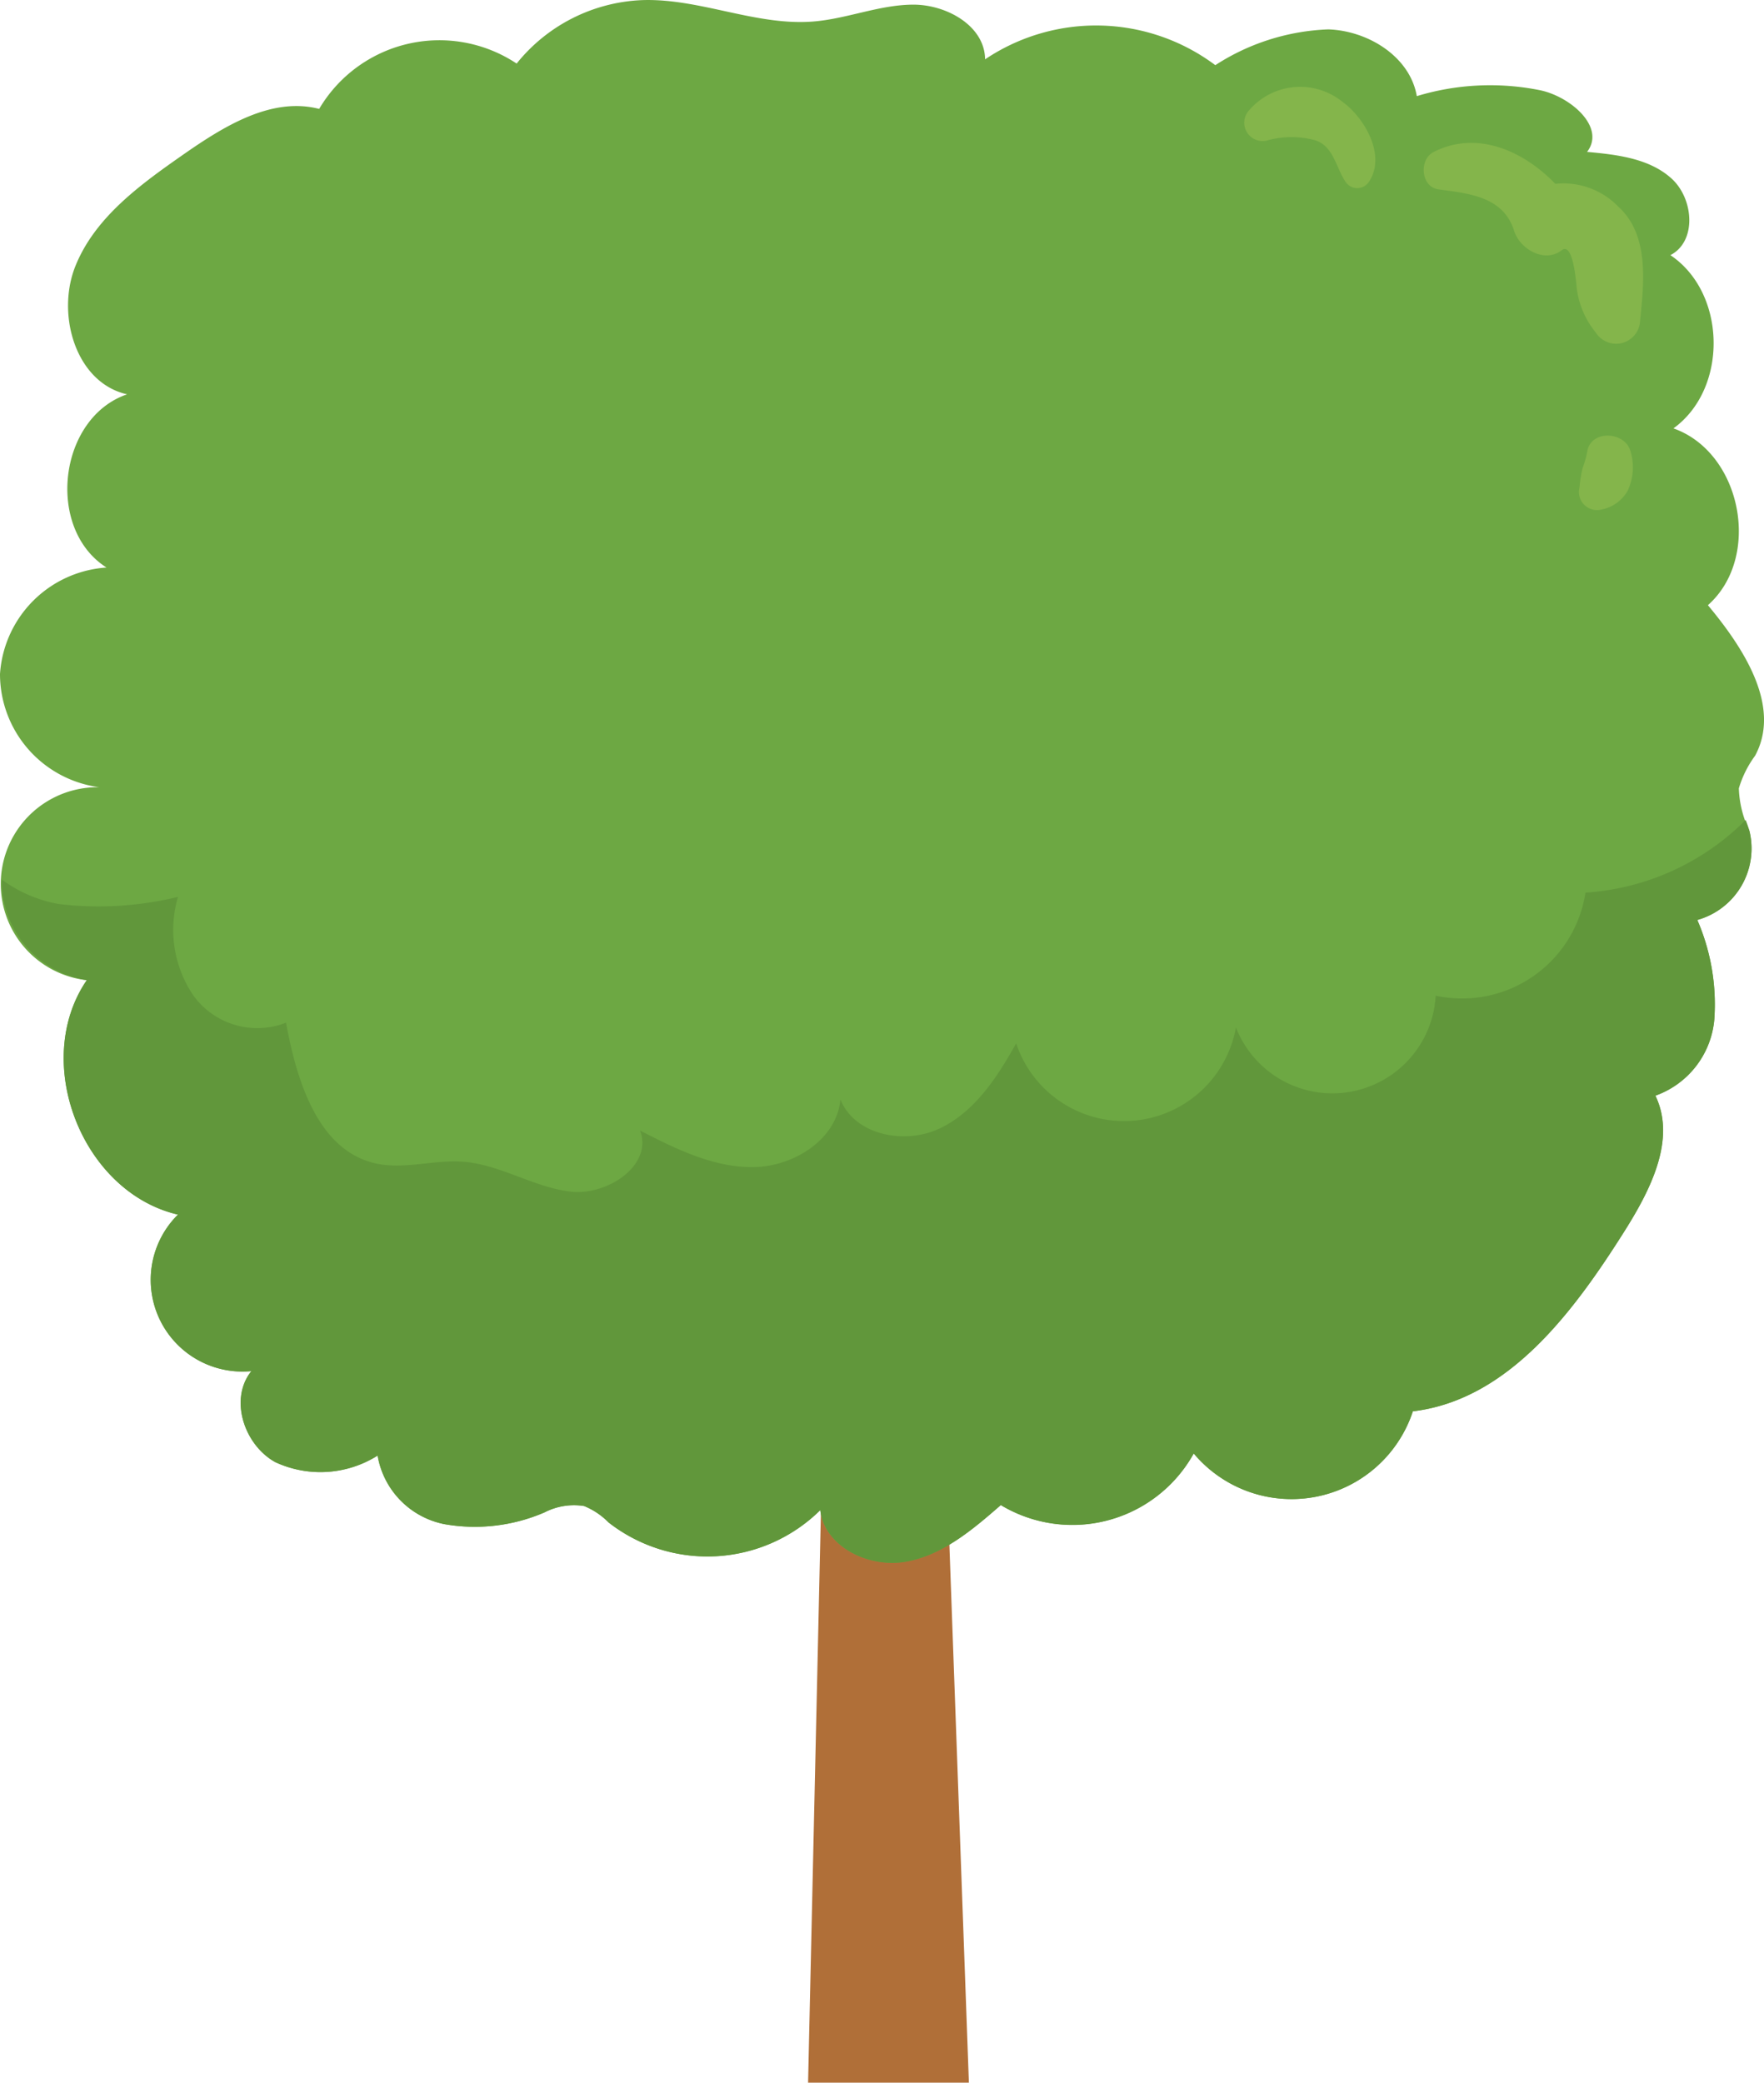
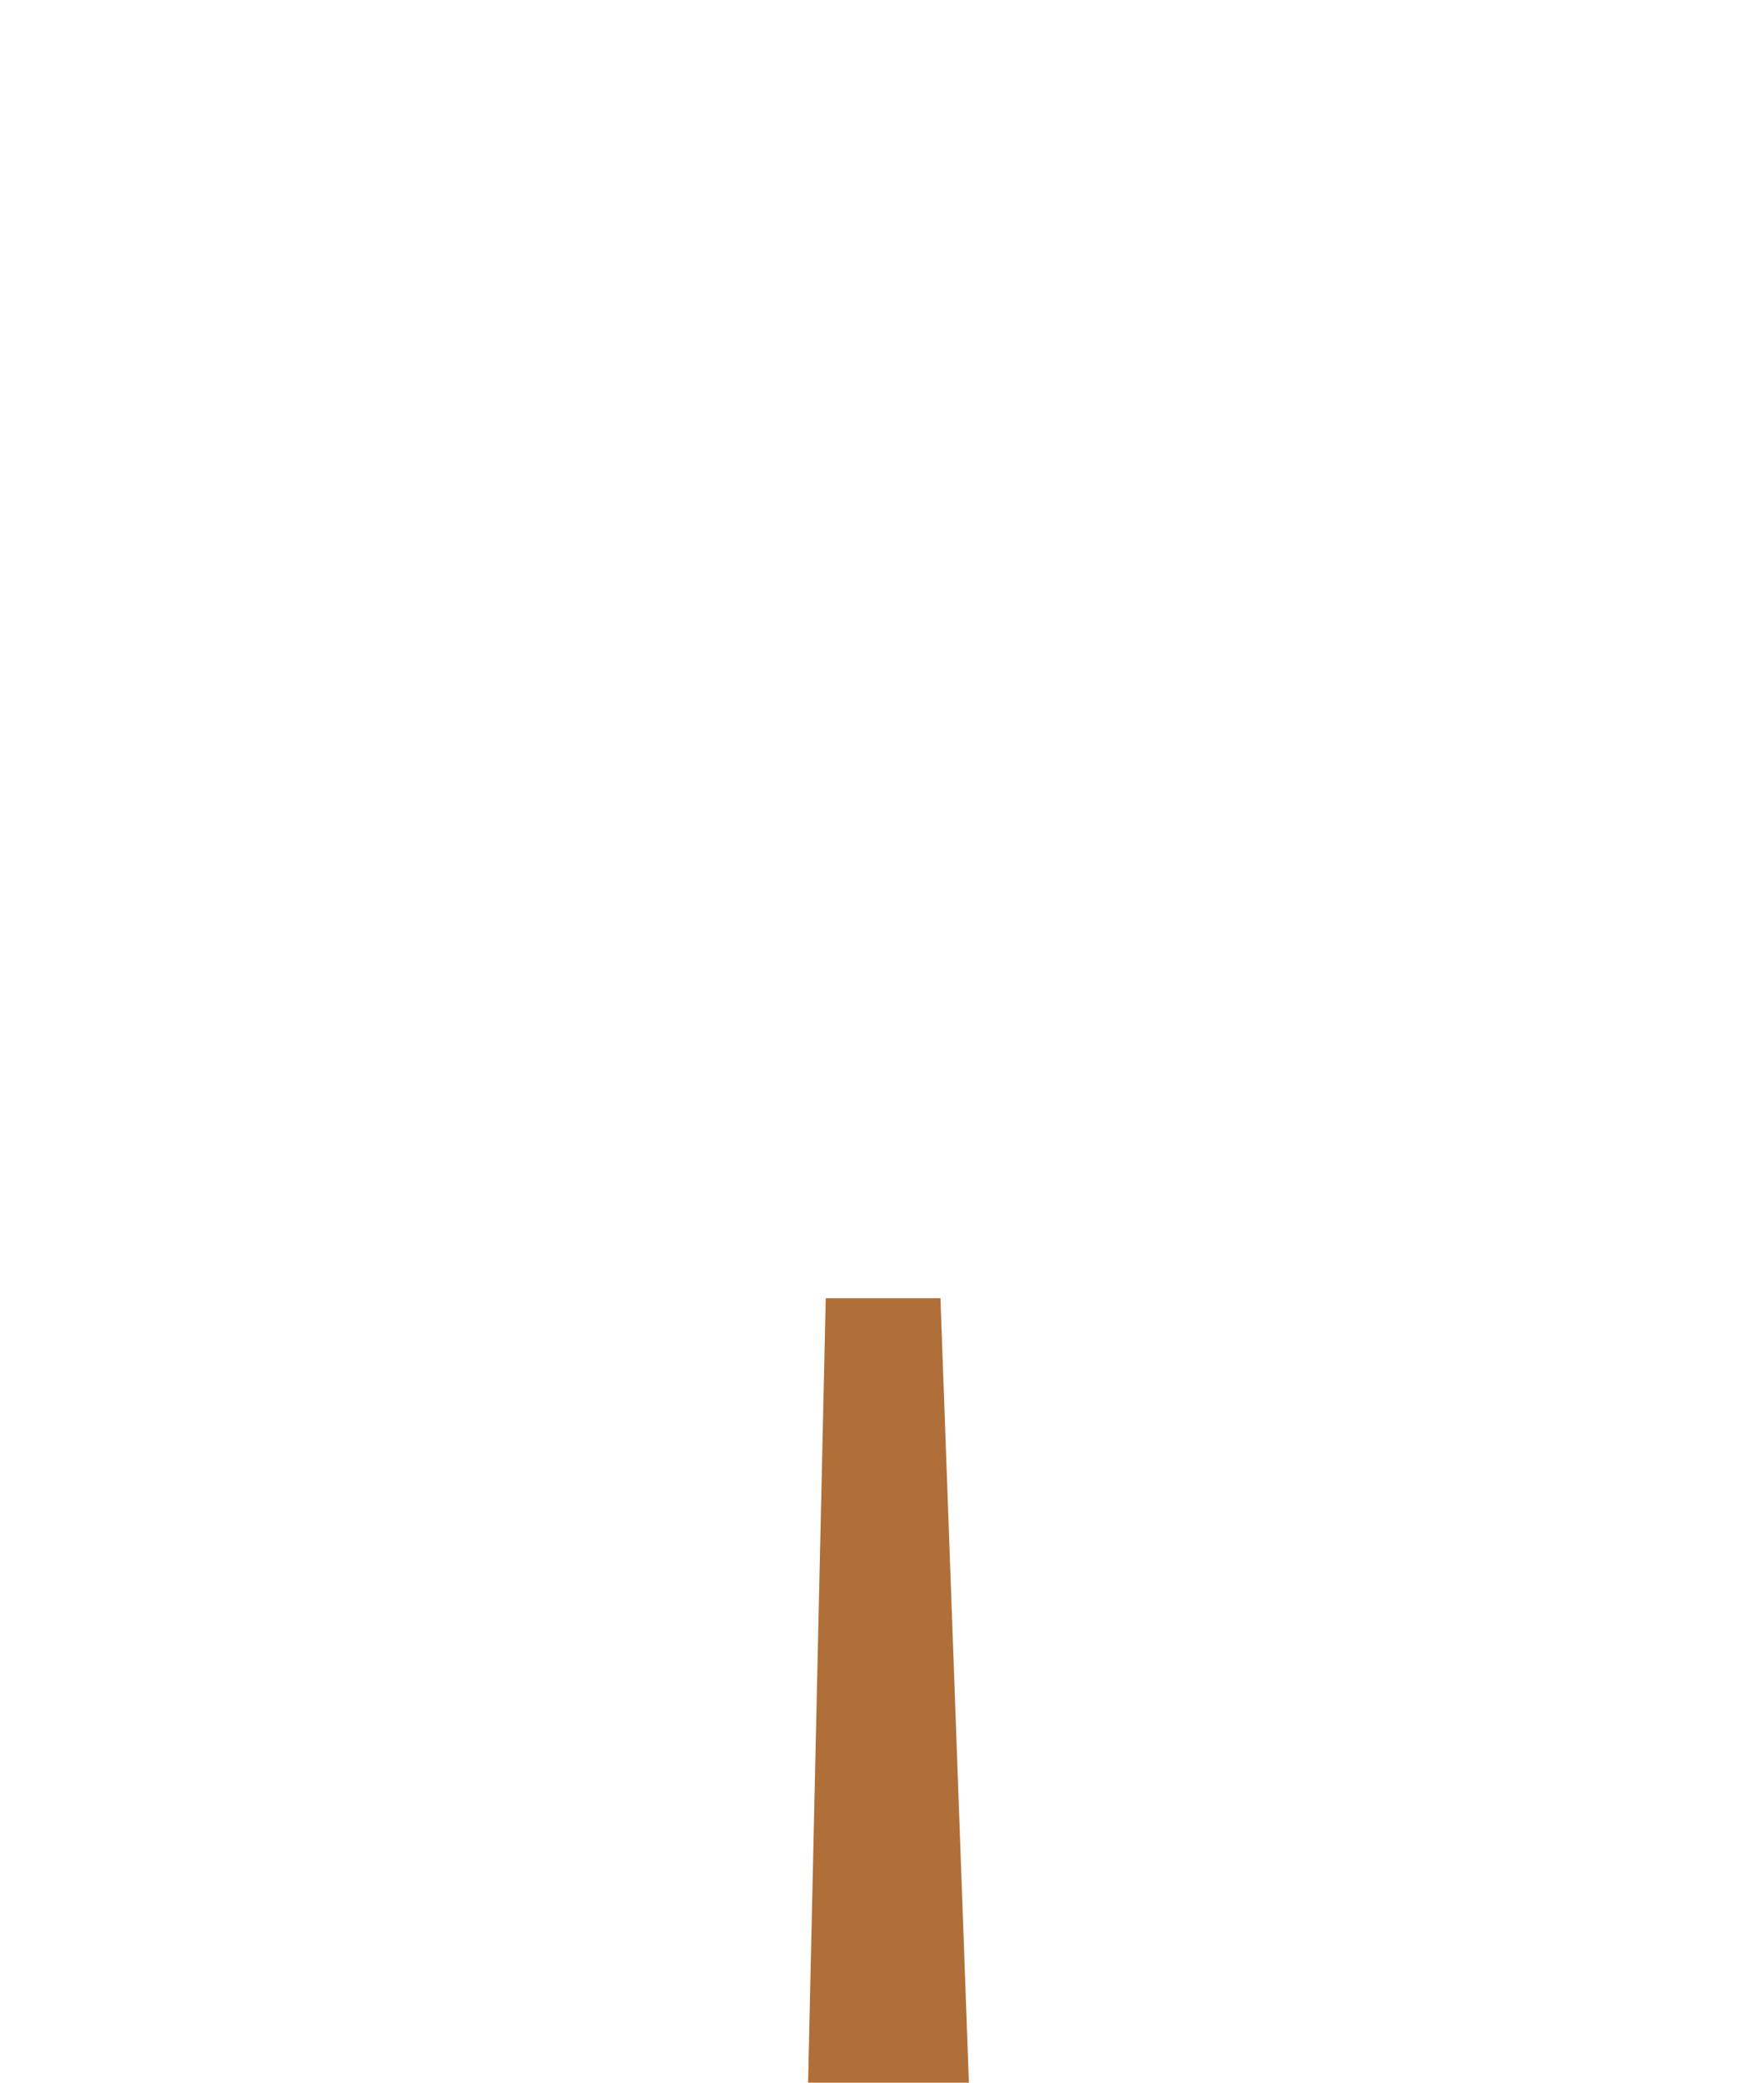
<svg xmlns="http://www.w3.org/2000/svg" id="arbre3" width="102.855" height="121.432" viewBox="0 0 102.855 121.432">
  <defs>
    <clipPath id="clip-path">
-       <rect id="Rectangle_817" data-name="Rectangle 817" width="102.855" height="121.432" fill="none" />
-     </clipPath>
+       </clipPath>
  </defs>
  <path id="Tracé_1487" data-name="Tracé 1487" d="M73.275,116.06,72.245,161.8h9.377l-1.659-45.74Z" transform="translate(-25.128 -40.368)" fill="#b06f38" />
  <g id="Groupe_960" data-name="Groupe 960">
    <g id="Groupe_959" data-name="Groupe 959" clip-path="url(#clip-path)">
      <path id="Tracé_1488" data-name="Tracé 1488" d="M47.468,1.25c1.947-.165,3.815-.971,5.77-.979s4.182,1.235,4.2,3.189A11.6,11.6,0,0,1,70.862,3.8,12.989,12.989,0,0,1,77.45,1.713c2.332.079,4.765,1.593,5.161,3.892a14.719,14.719,0,0,1,7.163-.349c1.782.359,3.874,2.155,2.765,3.6,1.744.16,3.62.375,4.92,1.549s1.494,3.666-.061,4.472c3.28,2.2,3.378,7.788.177,10.1,3.978,1.407,5.167,7.511,2.009,10.309,2.091,2.508,4.3,5.9,2.754,8.774a6.175,6.175,0,0,0-.95,1.906A6.167,6.167,0,0,0,102,48.438a4.327,4.327,0,0,1-3.036,5.2,12.377,12.377,0,0,1,.99,5.806,5.2,5.2,0,0,1-3.435,4.438c1.228,2.545-.293,5.506-1.8,7.9-2.986,4.732-6.786,9.843-12.342,10.507A7.446,7.446,0,0,1,69.6,84.743a8.093,8.093,0,0,1-11.249,3.008c-1.638,1.432-3.39,2.921-5.532,3.3s-4.73-.845-4.994-3.006a9.364,9.364,0,0,1-12.341.721,4.275,4.275,0,0,0-1.433-.961,3.754,3.754,0,0,0-2.3.371,10.243,10.243,0,0,1-5.837.689,4.918,4.918,0,0,1-3.9-4,6.253,6.253,0,0,1-5.968.383c-1.821-1.011-2.7-3.685-1.39-5.307a5.347,5.347,0,0,1-4.282-9.124C4.776,69.518,1.812,61.9,5.06,57.15A5.643,5.643,0,0,1,5.79,45.9,6.66,6.66,0,0,1,0,39.3a6.661,6.661,0,0,1,6.211-6.209c-3.566-2.266-2.8-8.737,1.2-10.1-2.99-.667-4.156-4.65-3.009-7.49s3.79-4.747,6.3-6.5c2.358-1.642,5.125-3.367,7.908-2.651A8.14,8.14,0,0,1,30.124,3.706a9.888,9.888,0,0,1,7.34-3.7c3.37-.107,6.644,1.529,10,1.245" transform="translate(0 0)" fill="#6da843" />
      <path id="Tracé_1489" data-name="Tracé 1489" d="M92.5,77.543a7.278,7.278,0,0,1-8.733,6.007A6.034,6.034,0,0,1,72.119,85.4a6.629,6.629,0,0,1-12.814.931c-1.1,1.973-2.409,3.984-4.446,4.956s-4.954.411-5.8-1.681c-.218,2.333-2.719,3.908-5.062,3.94s-4.537-1.062-6.622-2.131c.767,2.025-1.914,3.815-4.064,3.559S29.23,93.4,27.071,93.234c-1.715-.132-3.462.476-5.138.091-3.353-.77-4.58-4.819-5.2-8.2a4.6,4.6,0,0,1-5.38-1.555,6.8,6.8,0,0,1-.919-5.779,19.6,19.6,0,0,1-6.955.415A7.917,7.917,0,0,1,.163,76.779a5.852,5.852,0,0,0,4.953,5.866c-3.249,4.748-.284,12.368,5.319,13.673a5.347,5.347,0,0,0,4.282,9.125c-1.307,1.621-.43,4.3,1.391,5.307a6.253,6.253,0,0,0,5.968-.383,4.916,4.916,0,0,0,3.9,4,10.241,10.241,0,0,0,5.836-.689,3.751,3.751,0,0,1,2.3-.37,4.247,4.247,0,0,1,1.432.961,9.365,9.365,0,0,0,12.342-.721c.263,2.16,2.851,3.388,4.994,3.006s3.894-1.871,5.532-3.3a8.094,8.094,0,0,0,11.249-3.009,7.446,7.446,0,0,0,12.777-2.46c5.556-.664,9.355-5.775,12.341-10.507,1.508-2.39,3.029-5.35,1.8-7.895a5.2,5.2,0,0,0,3.435-4.439,12.365,12.365,0,0,0-.991-5.806,4.328,4.328,0,0,0,3.037-5.2c-.061-.211-.139-.421-.219-.631A14.537,14.537,0,0,1,92.5,77.543" transform="translate(-0.055 -25.497)" fill="#61973b" />
      <path id="Tracé_1490" data-name="Tracé 1490" d="M138.657,16.522a4.442,4.442,0,0,0-3.7-1.36c-1.838-1.906-4.552-3.153-7.1-1.854-.856.436-.747,2.033.284,2.175,1.751.241,3.785.406,4.416,2.423.326,1.043,1.762,1.907,2.772,1.128.68-.524.848,1.953.88,2.244a5.078,5.078,0,0,0,1.115,2.564,1.4,1.4,0,0,0,2.577-.7c.21-2.154.56-4.952-1.24-6.622" transform="translate(-44.27 -4.443)" fill="#84b54b" />
      <path id="Tracé_1491" data-name="Tracé 1491" d="M144.185,39.89c-.284-1.2-2.343-1.317-2.534,0a5.532,5.532,0,0,1-.267.945,7.522,7.522,0,0,0-.181,1.141,1.053,1.053,0,0,0,1.279,1.279,2.239,2.239,0,0,0,1.532-1.1,3.25,3.25,0,0,0,.172-2.27" transform="translate(-49.106 -13.546)" fill="#84b54b" />
-       <path id="Tracé_1492" data-name="Tracé 1492" d="M116.971,8.635a3.925,3.925,0,0,0-5.428.486,1.069,1.069,0,0,0,1.033,1.774,5.282,5.282,0,0,1,2.758-.027c1.119.312,1.258,1.607,1.81,2.416a.815.815,0,0,0,1.388,0c1.006-1.526-.276-3.724-1.561-4.648" transform="translate(-38.7 -2.703)" fill="#84b54b" />
    </g>
  </g>
</svg>